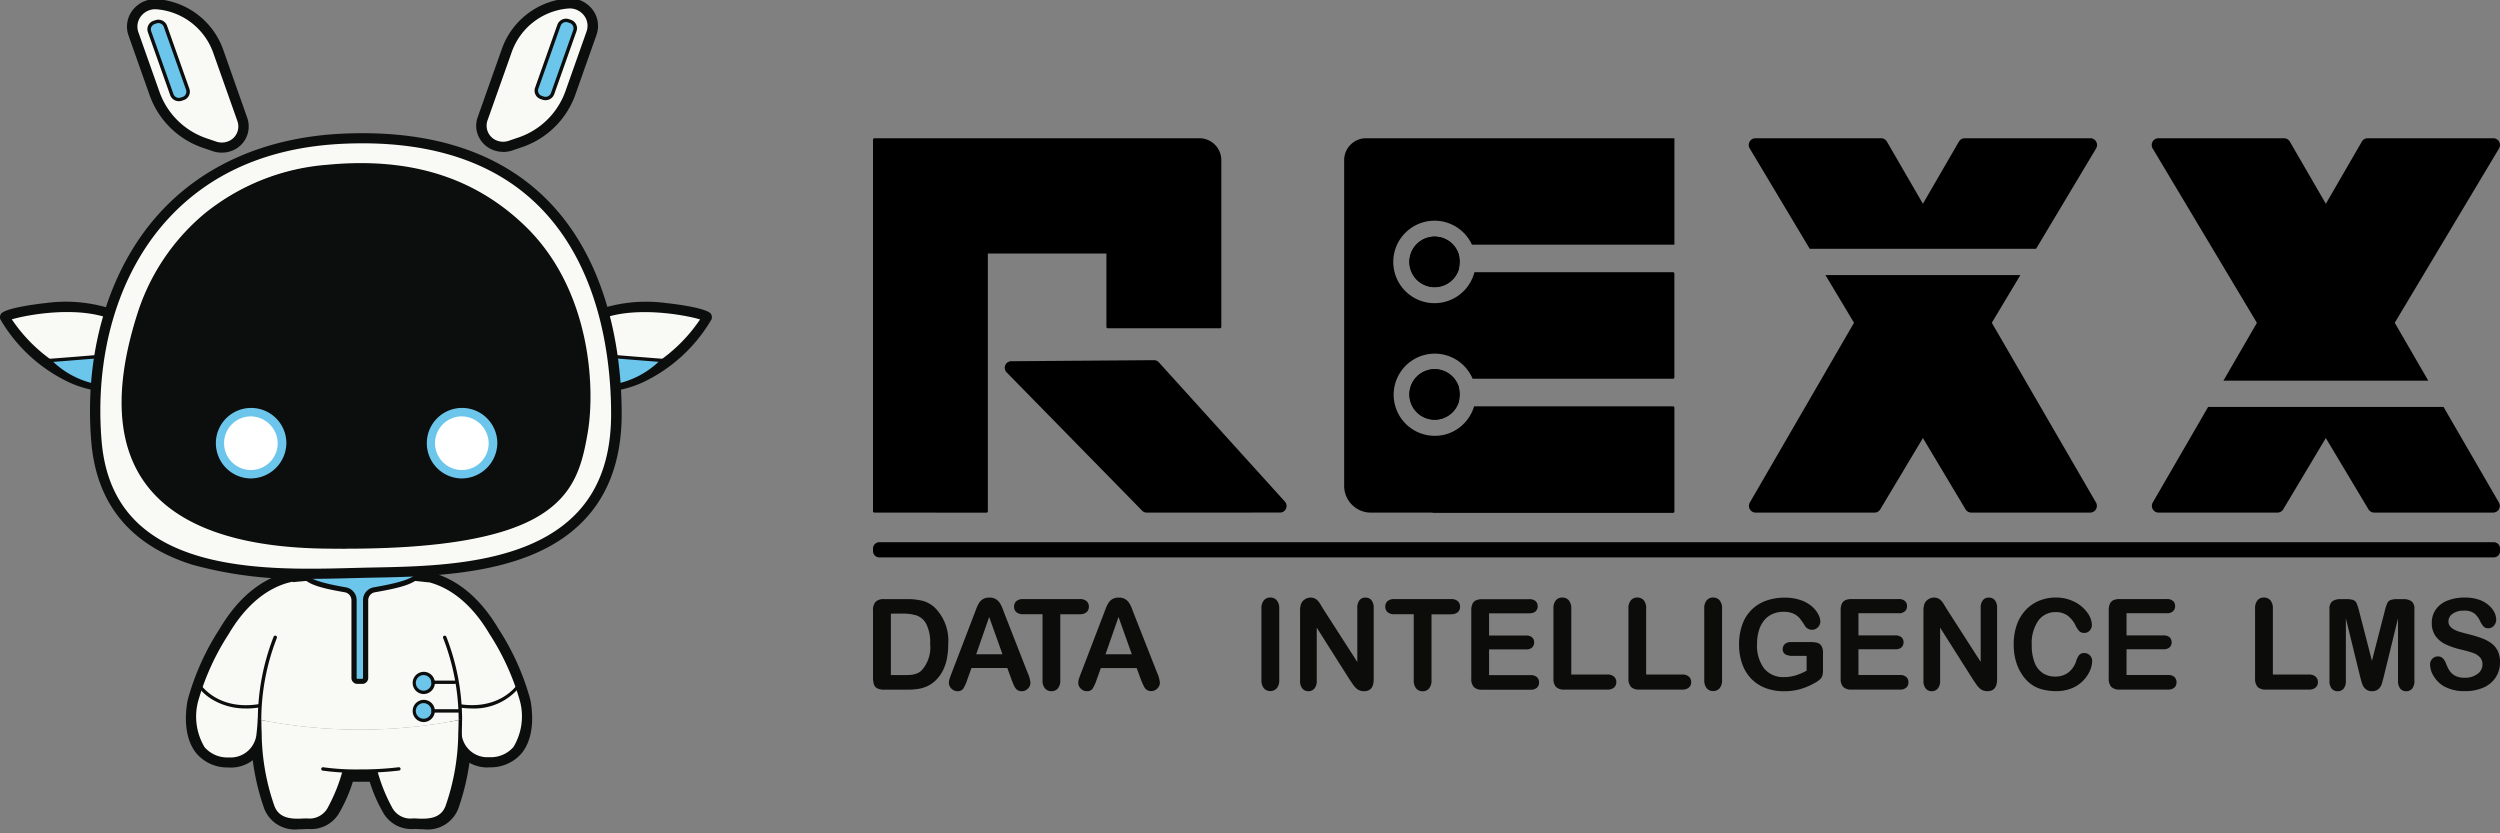
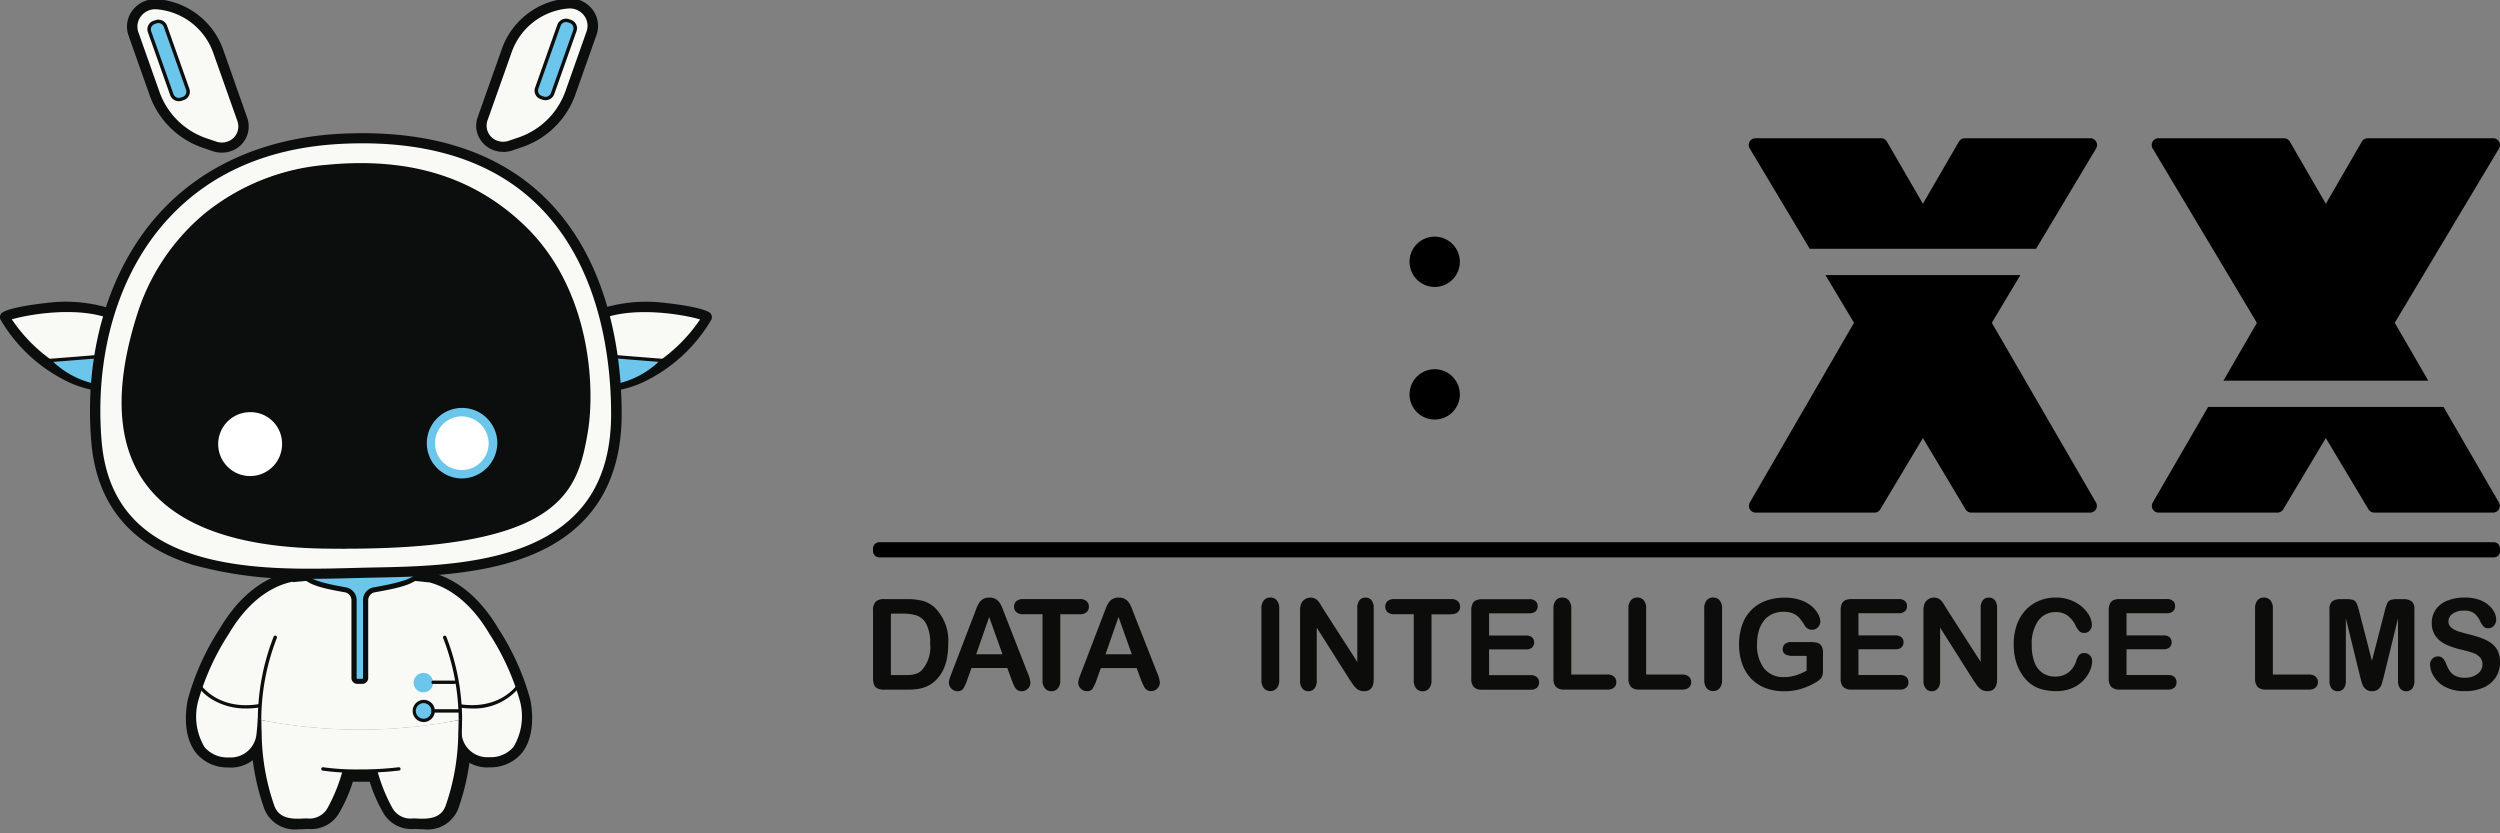
<svg xmlns="http://www.w3.org/2000/svg" width="180" height="60" viewBox="0 0 180 60">
  <rect x="0" y="0" width="180" height="60" fill="#808080" stroke="none" />
  <defs>
    <clipPath id="clip-path">
      <rect id="Rectangle_6785" data-name="Rectangle 6785" width="51.241" height="60" fill="none" />
    </clipPath>
  </defs>
  <g id="Group_22267" data-name="Group 22267" transform="translate(-12 -20)">
    <g id="Group_21335" data-name="Group 21335" transform="translate(74.857 29.953)">
      <path id="Subtraction_2" data-name="Subtraction 2" d="M24.577,26.955h-8.55a.489.489,0,0,1-.418-.237l-3.069-5.132L9.47,26.718a.488.488,0,0,1-.418.237H.5a.485.485,0,0,1-.421-.728l7.5-12.94L5.522,9.852H19.557L17.5,13.287,25,26.227a.485.485,0,0,1-.421.728ZM20.687,7.962H4.392L.069.734A.485.485,0,0,1,.487,0H9.526a.488.488,0,0,1,.421.242l2.592,4.476L15.132.242A.488.488,0,0,1,15.553,0h9.039a.485.485,0,0,1,.417.734L20.687,7.961Z" transform="translate(63.053 0)" />
      <path id="Subtraction_1" data-name="Subtraction 1" d="M24.577,26.955H16.026a.49.49,0,0,1-.418-.237l-3.07-5.132L9.471,26.718a.49.49,0,0,1-.418.237H.5a.485.485,0,0,1-.421-.728l3.986-6.882H21.012L25,26.227a.485.485,0,0,1-.421.728Zm-4.664-9.5H5.165l2.411-4.163L.069.734a.48.48,0,0,1,0-.489A.482.482,0,0,1,.488,0H9.526a.488.488,0,0,1,.421.243l2.592,4.476L15.132.243A.488.488,0,0,1,15.553,0h9.038a.486.486,0,0,1,.419.734L17.5,13.287l2.41,4.161Z" transform="translate(92.064 0)" />
-       <path id="Union_2" data-name="Union 2" d="M19.711,26.955a.469.469,0,0,1-.342-.148L9.618,16.855a.472.472,0,0,1,.339-.8l10.271-.076a.47.47,0,0,1,.358.162l9.074,10.027a.473.473,0,0,1-.355.783ZM.1,26.955a.1.1,0,0,1-.1-.1V.1A.1.1,0,0,1,.1,0H23.5a1.581,1.581,0,0,1,1.578,1.584v12a.1.1,0,0,1-.1.1H16.905a.1.1,0,0,1-.1-.1V8.3H8.268V26.858a.1.1,0,0,1-.1.1Z" transform="translate(0 0)" stroke="rgba(0,0,0,0)" stroke-miterlimit="10" stroke-width="1" />
-       <path id="Subtraction_3" data-name="Subtraction 3" d="M6.365,26.955H1.9A1.925,1.925,0,0,1,0,25.014V1.592A1.578,1.578,0,0,1,1.561,0H23.777V7.662H9.2a2.969,2.969,0,1,0,.18,1.984h14.3a.1.1,0,0,1,.095.1v7.471a.1.1,0,0,1-.095.1H9.249a2.959,2.959,0,1,0-2.729,4.11,2.919,2.919,0,0,0,1.784-.6,3,3,0,0,0,1.051-1.523H23.682a.1.1,0,0,1,.095.1v7.471a.1.1,0,0,1-.095.1H6.365Zm.155-6.684a1.822,1.822,0,1,1,1.749-2.307v.97A1.821,1.821,0,0,1,6.52,20.272Zm0-9.543A1.822,1.822,0,1,1,8.268,8.421v.97A1.821,1.821,0,0,1,6.52,10.728Z" transform="translate(33.923 0)" />
      <path id="Path_21623" data-name="Path 21623" d="M206.531,88.811a1.811,1.811,0,1,1-1.81-1.818,1.814,1.814,0,0,1,1.81,1.818" transform="translate(-164.279 -70.362)" />
      <path id="Path_21624" data-name="Path 21624" d="M206.531,38.878a1.811,1.811,0,1,1-1.81-1.818,1.814,1.814,0,0,1,1.81,1.818" transform="translate(-164.279 -29.975)" />
      <g id="Group_21333" data-name="Group 21333" transform="translate(0 33.073)">
        <path id="Path_21735" data-name="Path 21735" d="M4.545-34.485H6.218a4.39,4.39,0,0,1,1.119.124,2.04,2.04,0,0,1,.847.467,3.346,3.346,0,0,1,.99,2.649,5.342,5.342,0,0,1-.1,1.071,3.222,3.222,0,0,1-.307.873,2.7,2.7,0,0,1-.532.7,2.194,2.194,0,0,1-.557.378,2.472,2.472,0,0,1-.65.2,4.815,4.815,0,0,1-.784.058H4.571a1.022,1.022,0,0,1-.527-.109.5.5,0,0,1-.231-.307,2,2,0,0,1-.054-.513v-4.779a.864.864,0,0,1,.186-.618A.809.809,0,0,1,4.545-34.485Zm.5,1.045v4.423h.972q.32,0,.5-.018a1.53,1.53,0,0,0,.376-.089,1.018,1.018,0,0,0,.337-.2,2.452,2.452,0,0,0,.644-1.929A2.91,2.91,0,0,0,7.59-32.7a1.27,1.27,0,0,0-.7-.611,3.353,3.353,0,0,0-1-.131Zm8.684,4.734-.3-.818H10.848l-.3.836a2.962,2.962,0,0,1-.3.66.475.475,0,0,1-.411.171.593.593,0,0,1-.428-.182.565.565,0,0,1-.186-.413.946.946,0,0,1,.043-.276q.043-.142.143-.4l1.621-4.232.166-.438a2.24,2.24,0,0,1,.207-.425.852.852,0,0,1,.29-.273.867.867,0,0,1,.443-.1.877.877,0,0,1,.447.1.869.869,0,0,1,.29.269,1.9,1.9,0,0,1,.186.353q.076.189.192.5L14.9-29.159a2.161,2.161,0,0,1,.194.7.585.585,0,0,1-.184.416.6.6,0,0,1-.443.189.561.561,0,0,1-.259-.056.534.534,0,0,1-.182-.151,1.4,1.4,0,0,1-.158-.293Q13.786-28.555,13.726-28.706Zm-2.541-1.809h1.893L12.123-33.2Zm7.455-2.88h-1.4v4.734a.888.888,0,0,1-.177.607.587.587,0,0,1-.458.2.6.6,0,0,1-.465-.2.882.882,0,0,1-.179-.6V-33.4h-1.4a.7.7,0,0,1-.488-.149.512.512,0,0,1-.16-.393.506.506,0,0,1,.166-.4.707.707,0,0,1,.482-.147h4.079a.7.7,0,0,1,.495.151.516.516,0,0,1,.162.4.506.506,0,0,1-.164.393A.713.713,0,0,1,18.639-33.4Zm4.4,4.69-.3-.818H20.162l-.3.836a2.962,2.962,0,0,1-.3.66.475.475,0,0,1-.411.171.593.593,0,0,1-.428-.182.565.565,0,0,1-.186-.413.946.946,0,0,1,.043-.276q.043-.142.143-.4l1.621-4.232.166-.438a2.24,2.24,0,0,1,.207-.425.852.852,0,0,1,.29-.273.867.867,0,0,1,.443-.1.877.877,0,0,1,.447.1.869.869,0,0,1,.29.269,1.9,1.9,0,0,1,.186.353q.076.189.192.5l1.655,4.205a2.161,2.161,0,0,1,.194.7.585.585,0,0,1-.184.416.6.6,0,0,1-.443.189.561.561,0,0,1-.259-.056.534.534,0,0,1-.181-.151,1.4,1.4,0,0,1-.158-.293Q23.1-28.555,23.04-28.706ZM20.5-30.515h1.893L21.436-33.2Z" transform="translate(-3.759 34.596)" fill="#0c0c0b" />
        <path id="Path_21733" data-name="Path 21733" d="M3.991-28.662V-33.8a.882.882,0,0,1,.177-.6.584.584,0,0,1,.458-.2.6.6,0,0,1,.469.2.873.873,0,0,1,.179.6v5.134a.882.882,0,0,1-.179.6.6.6,0,0,1-.469.2.582.582,0,0,1-.456-.2A.884.884,0,0,1,3.991-28.662ZM8.426-33.8l2.468,3.841V-33.84a.868.868,0,0,1,.158-.567.526.526,0,0,1,.426-.189.542.542,0,0,1,.436.189.86.86,0,0,1,.16.567v5.125q0,.858-.691.858a.893.893,0,0,1-.311-.051.786.786,0,0,1-.259-.162,1.568,1.568,0,0,1-.225-.26q-.1-.149-.207-.3l-2.407-3.8v3.818a.83.83,0,0,1-.169.565.55.55,0,0,1-.432.191.544.544,0,0,1-.436-.193.847.847,0,0,1-.164-.562V-33.64a1.461,1.461,0,0,1,.069-.5.712.712,0,0,1,.272-.327.726.726,0,0,1,.411-.127.692.692,0,0,1,.3.058.713.713,0,0,1,.216.156,1.6,1.6,0,0,1,.19.253Zm9.21.409h-1.4v4.734a.888.888,0,0,1-.177.607.587.587,0,0,1-.458.2.6.6,0,0,1-.465-.2.882.882,0,0,1-.179-.6V-33.4h-1.4a.7.7,0,0,1-.488-.149.512.512,0,0,1-.16-.393.506.506,0,0,1,.166-.4.707.707,0,0,1,.482-.147h4.079a.7.7,0,0,1,.495.151.516.516,0,0,1,.162.4.506.506,0,0,1-.164.393A.713.713,0,0,1,17.636-33.4Zm5.636-.071H20.381v1.6h2.662a.622.622,0,0,1,.439.136.467.467,0,0,1,.145.358.486.486,0,0,1-.143.362.608.608,0,0,1-.441.14H20.381v1.854h2.99a.642.642,0,0,1,.456.144.5.5,0,0,1,.153.385.492.492,0,0,1-.153.376.642.642,0,0,1-.456.144H19.884a.808.808,0,0,1-.6-.191.87.87,0,0,1-.184-.618v-4.9a1.126,1.126,0,0,1,.082-.465.517.517,0,0,1,.257-.262,1.055,1.055,0,0,1,.447-.082h3.388a.646.646,0,0,1,.456.14.48.48,0,0,1,.149.367.485.485,0,0,1-.149.371A.646.646,0,0,1,23.272-33.467ZM26.3-33.8v4.743h2.6a.674.674,0,0,1,.478.156.513.513,0,0,1,.166.391.5.5,0,0,1-.164.389.691.691,0,0,1-.48.149h-3.1a.808.808,0,0,1-.6-.191.87.87,0,0,1-.184-.618V-33.8a.889.889,0,0,1,.175-.6.582.582,0,0,1,.46-.2.6.6,0,0,1,.469.2A.873.873,0,0,1,26.3-33.8Zm5.39,0v4.743h2.6a.674.674,0,0,1,.478.156.513.513,0,0,1,.166.391.5.5,0,0,1-.164.389.691.691,0,0,1-.48.149H31.2a.808.808,0,0,1-.6-.191.87.87,0,0,1-.184-.618V-33.8a.889.889,0,0,1,.175-.6.582.582,0,0,1,.46-.2.6.6,0,0,1,.469.2A.873.873,0,0,1,31.692-33.8Zm4.184,5.134V-33.8a.882.882,0,0,1,.177-.6.584.584,0,0,1,.458-.2.6.6,0,0,1,.469.2.873.873,0,0,1,.179.6v5.134a.882.882,0,0,1-.179.6.6.6,0,0,1-.469.2.582.582,0,0,1-.456-.2A.884.884,0,0,1,35.876-28.662Zm8.549-1.956v1.249a1.348,1.348,0,0,1-.048.4.632.632,0,0,1-.175.269,1.649,1.649,0,0,1-.326.231A5.052,5.052,0,0,1,42.77-28a4.342,4.342,0,0,1-1.158.147,3.679,3.679,0,0,1-1.331-.231,2.791,2.791,0,0,1-1.024-.671,2.977,2.977,0,0,1-.65-1.067,4.091,4.091,0,0,1-.227-1.4,4.2,4.2,0,0,1,.22-1.391,2.869,2.869,0,0,1,.648-1.071,2.836,2.836,0,0,1,1.041-.673,3.893,3.893,0,0,1,1.392-.233,3.364,3.364,0,0,1,1.132.176,2.47,2.47,0,0,1,.8.442,1.96,1.96,0,0,1,.462.565,1.171,1.171,0,0,1,.156.529.572.572,0,0,1-.179.424.593.593,0,0,1-.43.176.566.566,0,0,1-.266-.067.608.608,0,0,1-.214-.187,5.255,5.255,0,0,0-.4-.578,1.3,1.3,0,0,0-.443-.329,1.649,1.649,0,0,0-.711-.133,1.915,1.915,0,0,0-.8.158,1.647,1.647,0,0,0-.6.458,2.084,2.084,0,0,0-.38.736,3.322,3.322,0,0,0-.132.965,2.7,2.7,0,0,0,.512,1.765,1.753,1.753,0,0,0,1.428.618,2.836,2.836,0,0,0,.836-.12,4.17,4.17,0,0,0,.793-.342V-30.4h-.994a1.063,1.063,0,0,1-.542-.111.406.406,0,0,1-.184-.378.47.47,0,0,1,.153-.36.589.589,0,0,1,.417-.142h1.456a1.809,1.809,0,0,1,.454.049.512.512,0,0,1,.3.218A.909.909,0,0,1,44.425-30.617Zm5.442-2.849H46.976v1.6h2.662a.622.622,0,0,1,.439.136.467.467,0,0,1,.145.358.486.486,0,0,1-.143.362.608.608,0,0,1-.441.14H46.976v1.854h2.99a.642.642,0,0,1,.456.144.5.5,0,0,1,.153.385.492.492,0,0,1-.153.376.642.642,0,0,1-.456.144H46.479a.808.808,0,0,1-.6-.191.87.87,0,0,1-.184-.618v-4.9a1.126,1.126,0,0,1,.082-.465.517.517,0,0,1,.257-.262,1.055,1.055,0,0,1,.447-.082h3.388a.646.646,0,0,1,.456.14.48.48,0,0,1,.149.367.485.485,0,0,1-.149.371A.646.646,0,0,1,49.867-33.467Zm3.445-.338,2.468,3.841V-33.84a.868.868,0,0,1,.158-.567.526.526,0,0,1,.426-.189.542.542,0,0,1,.436.189.86.86,0,0,1,.16.567v5.125q0,.858-.691.858a.893.893,0,0,1-.311-.051.786.786,0,0,1-.259-.162,1.568,1.568,0,0,1-.225-.26q-.1-.149-.207-.3l-2.407-3.8v3.818a.83.83,0,0,1-.169.565.55.55,0,0,1-.432.191.544.544,0,0,1-.436-.193.847.847,0,0,1-.164-.562V-33.64a1.461,1.461,0,0,1,.069-.5A.712.712,0,0,1,52-34.469a.726.726,0,0,1,.411-.127.692.692,0,0,1,.3.058.713.713,0,0,1,.216.156,1.6,1.6,0,0,1,.19.253Zm10.493,3.778a1.779,1.779,0,0,1-.149.673,2.434,2.434,0,0,1-.469.711,2.39,2.39,0,0,1-.817.567,2.864,2.864,0,0,1-1.158.218,3.94,3.94,0,0,1-.912-.1,2.521,2.521,0,0,1-.745-.3,2.536,2.536,0,0,1-.616-.545,3.249,3.249,0,0,1-.428-.687,3.652,3.652,0,0,1-.266-.811,4.544,4.544,0,0,1-.089-.916,4.167,4.167,0,0,1,.223-1.409,3.021,3.021,0,0,1,.637-1.065,2.777,2.777,0,0,1,.972-.673,3.072,3.072,0,0,1,1.188-.231,2.9,2.9,0,0,1,1.37.316,2.5,2.5,0,0,1,.92.78,1.567,1.567,0,0,1,.32.878.581.581,0,0,1-.156.4.487.487,0,0,1-.376.173.51.51,0,0,1-.369-.12,1.665,1.665,0,0,1-.274-.413,1.975,1.975,0,0,0-.59-.725,1.411,1.411,0,0,0-.836-.24,1.5,1.5,0,0,0-1.26.618,2.856,2.856,0,0,0-.469,1.756,3.344,3.344,0,0,0,.207,1.265,1.588,1.588,0,0,0,.588.753,1.588,1.588,0,0,0,.89.249,1.532,1.532,0,0,0,.936-.282,1.7,1.7,0,0,0,.577-.829,1.423,1.423,0,0,1,.2-.42.453.453,0,0,1,.389-.162.536.536,0,0,1,.393.164A.556.556,0,0,1,63.806-30.026Zm5.364-3.441H66.278v1.6H68.94a.622.622,0,0,1,.439.136.467.467,0,0,1,.145.358.486.486,0,0,1-.143.362.608.608,0,0,1-.441.14H66.278v1.854h2.99a.642.642,0,0,1,.456.144.5.5,0,0,1,.153.385.492.492,0,0,1-.153.376.642.642,0,0,1-.456.144H65.781a.808.808,0,0,1-.6-.191.87.87,0,0,1-.184-.618v-4.9a1.126,1.126,0,0,1,.082-.465.517.517,0,0,1,.257-.262,1.055,1.055,0,0,1,.447-.082h3.388a.646.646,0,0,1,.456.14.48.48,0,0,1,.149.367.485.485,0,0,1-.149.371A.646.646,0,0,1,69.169-33.467Z" transform="translate(23.975 34.596)" fill="#0c0c0b" />
        <path id="Path_21734" data-name="Path 21734" d="M4.857-33.8v4.743h2.6a.674.674,0,0,1,.478.156.513.513,0,0,1,.166.391.5.5,0,0,1-.164.389.691.691,0,0,1-.48.149H4.36a.808.808,0,0,1-.6-.191.87.87,0,0,1-.184-.618V-33.8a.889.889,0,0,1,.175-.6.582.582,0,0,1,.46-.2.6.6,0,0,1,.469.2A.873.873,0,0,1,4.857-33.8Zm6.271,4.845L10.113-33.1v4.5a.835.835,0,0,1-.162.56.541.541,0,0,1-.43.187.541.541,0,0,1-.424-.184.826.826,0,0,1-.164-.562V-33.76a.655.655,0,0,1,.216-.576,1.012,1.012,0,0,1,.583-.149h.4a1.477,1.477,0,0,1,.521.067.443.443,0,0,1,.24.24,3.8,3.8,0,0,1,.177.565l.92,3.569.92-3.569a3.8,3.8,0,0,1,.177-.565.443.443,0,0,1,.24-.24,1.477,1.477,0,0,1,.521-.067h.4a1.012,1.012,0,0,1,.583.149.655.655,0,0,1,.216.576V-28.6a.835.835,0,0,1-.162.56.546.546,0,0,1-.434.187.533.533,0,0,1-.419-.187.827.827,0,0,1-.164-.56v-4.5l-1.016,4.152q-.1.4-.162.593a.82.82,0,0,1-.231.344.662.662,0,0,1-.467.156.689.689,0,0,1-.38-.1.712.712,0,0,1-.242-.256,1.483,1.483,0,0,1-.136-.344Q11.18-28.746,11.128-28.951Zm10.083-.973a1.955,1.955,0,0,1-.3,1.062,1.981,1.981,0,0,1-.866.738,3.168,3.168,0,0,1-1.353.267,2.975,2.975,0,0,1-1.547-.365,2.089,2.089,0,0,1-.7-.7,1.621,1.621,0,0,1-.27-.851.577.577,0,0,1,.162-.411.544.544,0,0,1,.413-.171.48.48,0,0,1,.344.133,1.053,1.053,0,0,1,.24.4,2.672,2.672,0,0,0,.261.52,1.069,1.069,0,0,0,.4.344,1.427,1.427,0,0,0,.67.136,1.481,1.481,0,0,0,.927-.273.829.829,0,0,0,.357-.682.733.733,0,0,0-.192-.527,1.235,1.235,0,0,0-.5-.309,8.364,8.364,0,0,0-.815-.227,5.859,5.859,0,0,1-1.143-.385,1.858,1.858,0,0,1-.73-.6,1.589,1.589,0,0,1-.27-.945,1.655,1.655,0,0,1,.285-.956,1.8,1.8,0,0,1,.825-.642,3.3,3.3,0,0,1,1.271-.225,3.062,3.062,0,0,1,1.009.149,2.116,2.116,0,0,1,.707.4,1.645,1.645,0,0,1,.411.518,1.222,1.222,0,0,1,.13.529.635.635,0,0,1-.162.424.511.511,0,0,1-.4.189.457.457,0,0,1-.335-.113,1.528,1.528,0,0,1-.248-.371,1.68,1.68,0,0,0-.415-.576,1.189,1.189,0,0,0-.778-.207,1.319,1.319,0,0,0-.8.225.657.657,0,0,0-.3.54.558.558,0,0,0,.1.338.88.88,0,0,0,.285.244,1.894,1.894,0,0,0,.367.16q.186.058.614.169a9.421,9.421,0,0,1,.97.284,2.916,2.916,0,0,1,.739.378,1.542,1.542,0,0,1,.475.562A1.844,1.844,0,0,1,21.211-29.924Z" transform="translate(95.932 34.596)" fill="#0c0c0b" />
      </g>
      <path id="Path_22053" data-name="Path 22053" d="M492.6,216.548H376.368a.457.457,0,0,1-.458-.456v-.183a.457.457,0,0,1,.458-.456H492.6a.457.457,0,0,1,.458.456v.183a.457.457,0,0,1-.458.456" transform="translate(-375.91 -186.367)" />
    </g>
    <g id="Group_20510" data-name="Group 20510" transform="translate(12 20)">
      <g id="Group_20509" data-name="Group 20509" transform="translate(0 0)" clip-path="url(#clip-path)">
        <path id="Path_21626" data-name="Path 21626" d="M159.649,421.8c0,.362-.01.7-.024,1.019a16.562,16.562,0,0,1-.922,5.22,1.691,1.691,0,0,1-1.786,1.009c-.132,0-.259-.006-.375-.012-.721-.04-1.294.128-1.95-.917a12.207,12.207,0,0,1-1.007-2.492h-2.331a12.213,12.213,0,0,1-1.007,2.492c-.656,1.045-1.229.877-1.95.917-.115.006-.242.012-.375.012a1.691,1.691,0,0,1-1.786-1.009,16.562,16.562,0,0,1-.922-5.22c-.014-.319-.025-.657-.025-1.019Zm.746-.729H144.44v.729c0,.408.014.776.026,1.05l0,.1a17.023,17.023,0,0,0,.961,5.332,2.363,2.363,0,0,0,2.491,1.491c.159,0,.307-.007.418-.013.088-.005.178-.006.273-.008a2.347,2.347,0,0,0,2.274-1.258,10.775,10.775,0,0,0,.924-2.143h1.217a10.79,10.79,0,0,0,.924,2.143,2.347,2.347,0,0,0,2.274,1.257c.1,0,.185,0,.273.008.11.006.258.013.417.013a2.363,2.363,0,0,0,2.491-1.491,17.032,17.032,0,0,0,.961-5.332l0-.1c.012-.279.026-.65.025-1.054Z" transform="translate(-126.404 -370.064)" fill="#0c0d0d" />
        <path id="Path_21627" data-name="Path 21627" d="M115.283,353.646a23,23,0,0,1,.694-4.423,48.548,48.548,0,0,1,1.725-4.668l1.1-2.4s-3.5-.61-6.232,4.028a17.577,17.577,0,0,0-2.237,4.968c-.212,1-.531,4.368,2.572,4.443a2.241,2.241,0,0,0,2.374-1.951" transform="translate(-96.45 -300.706)" fill="#f9faf6" />
        <path id="Path_21628" data-name="Path 21628" d="M110.328,353.312h-.069a2.915,2.915,0,0,1-2.307-1.012c-1.09-1.335-.709-3.457-.622-3.869a18.122,18.122,0,0,1,2.279-5.076c2.834-4.805,6.47-4.231,6.623-4.2l.472.082-1.3,2.823a48.638,48.638,0,0,0-1.708,4.622,17.769,17.769,0,0,0-.6,3.6c-.025.273-.049.53-.076.763a2.607,2.607,0,0,1-2.686,2.275m5.272-13.468c-1.01.033-3.355.5-5.341,3.873a17.745,17.745,0,0,0-2.2,4.861,4.3,4.3,0,0,0,.475,3.268,2.168,2.168,0,0,0,1.739.737,1.869,1.869,0,0,0,1.992-1.627c.026-.224.049-.478.074-.747a18.343,18.343,0,0,1,.633-3.739,49.342,49.342,0,0,1,1.74-4.707Z" transform="translate(-93.81 -298.056)" fill="#0c0d0d" />
        <path id="Path_21629" data-name="Path 21629" d="M117.344,408.337a4.624,4.624,0,0,1-2.363-.6,3.563,3.563,0,0,1-1.151-1.025l.212-.129c.055.085,1.378,2.069,4.6,1.369l.054.237a6.376,6.376,0,0,1-1.356.153" transform="translate(-99.617 -357.328)" fill="#0c0d0d" />
        <path id="Path_21630" data-name="Path 21630" d="M238.5,353.646a23,23,0,0,0-.694-4.423,48.549,48.549,0,0,0-1.725-4.668l-1.1-2.4s3.5-.61,6.232,4.028a17.578,17.578,0,0,1,2.237,4.968c.212,1,.531,4.368-2.572,4.443a2.241,2.241,0,0,1-2.374-1.951" transform="translate(-205.639 -300.706)" fill="#f9faf6" />
        <path id="Path_21631" data-name="Path 21631" d="M237.049,353.311a2.607,2.607,0,0,1-2.686-2.275c-.027-.232-.051-.49-.076-.763a17.772,17.772,0,0,0-.6-3.6,48.589,48.589,0,0,0-1.711-4.629l-1.3-2.817.472-.082c.153-.026,3.789-.6,6.623,4.2a18.125,18.125,0,0,1,2.279,5.076c.087.412.468,2.534-.622,3.869a2.915,2.915,0,0,1-2.307,1.012h-.069m-1.941-2.356a1.856,1.856,0,0,0,1.94,1.628h.052a2.168,2.168,0,0,0,1.739-.737,4.3,4.3,0,0,0,.475-3.268,17.756,17.756,0,0,0-2.2-4.861c-1.986-3.368-4.33-3.84-5.341-3.872l.881,1.912a49.356,49.356,0,0,1,1.743,4.713,18.343,18.343,0,0,1,.633,3.739c.025.269.048.522.074.747" transform="translate(-201.87 -298.056)" fill="#0c0d0d" />
        <path id="Path_21632" data-name="Path 21632" d="M262.548,408.337a6.351,6.351,0,0,1-1.351-.152l.054-.237c3.225.7,4.548-1.284,4.6-1.369l.212.129a4.232,4.232,0,0,1-3.518,1.63" transform="translate(-228.582 -357.328)" fill="#0c0d0d" />
        <path id="Path_21633" data-name="Path 21633" d="M164.123,351.011a36.9,36.9,0,0,1-14.46,0,16.494,16.494,0,0,1,1.13-5.932c.588-1.47,1.657-3.935,2.028-4.577,0,0,3.021-.095,4.073-.095h4.02c.37.641,1.492,3.2,2.08,4.672a16.51,16.51,0,0,1,1.129,5.932" transform="translate(-130.975 -299.192)" fill="#f9faf6" />
        <path id="Path_21634" data-name="Path 21634" d="M168.466,341.213s2.619-.275,5.016-.275a42.525,42.525,0,0,1,4.846.29" transform="translate(-147.43 -299.658)" fill="#f9faf6" />
        <path id="Path_21635" data-name="Path 21635" d="M178,338.953a42.6,42.6,0,0,0-4.8-.287c-2.35,0-4.949.27-4.975.273l-.08-.724c.026,0,2.666-.277,5.056-.277a43.342,43.342,0,0,1,4.9.293Z" transform="translate(-147.147 -297.022)" fill="#0c0d0d" />
        <path id="Path_21636" data-name="Path 21636" d="M179.491,330.819c1.842,0,4.381.451,4.333,1.223-.044.714-2.517,1.073-3.179,1.2a.77.77,0,0,0-.587.727v5.62a.239.239,0,0,1-.242.235h-.349a.239.239,0,0,1-.242-.235v-5.62a.77.77,0,0,0-.587-.727c-.661-.128-2.929-.448-2.973-1.162-.048-.773,1.983-1.263,3.825-1.263" transform="translate(-153.73 -290.768)" fill="#6cc5eb" />
        <path id="Path_21637" data-name="Path 21637" d="M178.5,338.69h-.349a.424.424,0,0,1-.429-.418v-5.62a.585.585,0,0,0-.436-.549l-.258-.047c-1.363-.243-2.821-.563-2.865-1.282a.692.692,0,0,1,.221-.532c.614-.634,2.4-.923,3.791-.923,1.316,0,3.654.26,4.329.956a.6.6,0,0,1,.191.46c-.044.721-1.608,1.06-3.069,1.321l-.26.047a.589.589,0,0,0-.436.554v5.614a.424.424,0,0,1-.43.418m-.326-9.007a6.1,6.1,0,0,0-3.518.809.347.347,0,0,0-.12.261c.02.328.881.647,2.559.946l.264.048a.938.938,0,0,1,.737.9v5.625a.054.054,0,0,0,.055.053h.349a.054.054,0,0,0,.055-.053v-5.62a.939.939,0,0,1,.738-.906l.265-.048c1.813-.324,2.742-.656,2.763-.985a.239.239,0,0,0-.09-.189c-.488-.5-2.491-.842-4.056-.842" transform="translate(-152.418 -289.45)" fill="#0c0d0d" />
        <path id="Path_21638" data-name="Path 21638" d="M329.95,188.165c2.813-1.23,4.911-4.206,4.78-4.409-.153-.237-5.132-1.421-8.066-.026a3.67,3.67,0,0,0-2.236,4.142c.932.768,2.708,1.524,5.522.294" transform="translate(-283.854 -160.953)" fill="#f9faf6" />
        <path id="Path_21639" data-name="Path 21639" d="M324.561,186.536a4.524,4.524,0,0,1-2.953-1.026l-.092-.076-.029-.114a4.06,4.06,0,0,1,2.435-4.556,10.676,10.676,0,0,1,5.276-.634c.029,0,2.955.3,3.272.794a.439.439,0,0,1,.036.383,11.307,11.307,0,0,1-4.98,4.552,7.611,7.611,0,0,1-2.964.678m-2.37-1.5c.915.7,2.509,1.261,5.027.161a11.414,11.414,0,0,0,4.463-3.885c-1.043-.317-4.967-1.062-7.431.109a3.3,3.3,0,0,0-2.059,3.615" transform="translate(-281.276 -158.314)" fill="#0c0d0d" />
        <path id="Path_21640" data-name="Path 21640" d="M332.394,211.024s-4.972-.379-5.933-.511c-.414.052-1.437.041-1.063,1.338.278.962,2.307,1.312,4.116.879a6.552,6.552,0,0,0,2.88-1.707" transform="translate(-284.696 -185.071)" fill="#6cc5eb" />
        <path id="Path_21641" data-name="Path 21641" d="M327.087,212.147c-1.289,0-2.455-.373-2.679-1.149a1.226,1.226,0,0,1,.062-1.057,1.307,1.307,0,0,1,1-.422l.107-.012.017,0,.017,0c.946.129,5.876.506,5.926.51l.254.019-.171.183a6.606,6.606,0,0,1-2.943,1.743,6.917,6.917,0,0,1-1.587.185m-1.5-2.4-.1.01a1.116,1.116,0,0,0-.817.317,1.012,1.012,0,0,0-.029.855c.246.853,2.137,1.232,3.966.794a6.309,6.309,0,0,0,2.631-1.488c-1.051-.081-4.787-.373-5.655-.488" transform="translate(-283.825 -184.184)" fill="#0c0d0d" />
        <path id="Path_21642" data-name="Path 21642" d="M7.784,188.165c-2.813-1.23-4.911-4.206-4.78-4.409.153-.237,5.132-1.421,8.066-.026a3.67,3.67,0,0,1,2.236,4.142c-.932.768-2.708,1.524-5.522.294" transform="translate(-2.624 -160.953)" fill="#f9faf6" />
        <path id="Path_21643" data-name="Path 21643" d="M7.971,186.537a7.615,7.615,0,0,1-2.964-.678,11.307,11.307,0,0,1-4.98-4.552.439.439,0,0,1,.036-.383c.317-.491,3.242-.791,3.272-.794a10.676,10.676,0,0,1,5.276.634,4.059,4.059,0,0,1,2.435,4.556l-.029.114-.092.076a4.525,4.525,0,0,1-2.954,1.026m-2.657-1.342c2.518,1.1,4.112.544,5.027-.161a3.3,3.3,0,0,0-2.059-3.615c-2.464-1.171-6.388-.426-7.431-.109a11.414,11.414,0,0,0,4.463,3.885" transform="translate(0 -158.315)" fill="#0c0d0d" />
        <path id="Path_21644" data-name="Path 21644" d="M28.49,211.024s4.972-.379,5.933-.511c.414.052,1.437.041,1.063,1.338-.278.962-2.307,1.312-4.116.879a6.551,6.551,0,0,1-2.88-1.707" transform="translate(-24.933 -185.071)" fill="#6cc5eb" />
        <path id="Path_21645" data-name="Path 21645" d="M31.08,212.147a6.91,6.91,0,0,1-1.587-.185,6.608,6.608,0,0,1-2.943-1.743l-.171-.183.254-.019c.05,0,4.98-.381,5.926-.51l.017,0,.017,0,.107.012a1.307,1.307,0,0,1,1,.423A1.225,1.225,0,0,1,33.759,211c-.224.776-1.39,1.149-2.679,1.149m-4.158-1.909a6.32,6.32,0,0,0,2.631,1.488c1.829.437,3.719.059,3.966-.794a1.014,1.014,0,0,0-.028-.855,1.116,1.116,0,0,0-.817-.317l-.1-.01c-.868.116-4.6.407-5.654.488" transform="translate(-23.085 -184.184)" fill="#0c0d0d" />
        <path id="Path_21646" data-name="Path 21646" d="M278.648,13.242h0a1.6,1.6,0,0,0,1.023,0l.671-.228A5.856,5.856,0,0,0,284,9.44l1.521-4.3a1.63,1.63,0,0,0-1.732-2.136h0a5.1,5.1,0,0,0-4.351,3.336l-1.758,4.968a1.51,1.51,0,0,0,.969,1.932" transform="translate(-242.931 -2.756)" fill="#f9faf6" />
        <path id="Path_21647" data-name="Path 21647" d="M276.526,11.053a1.99,1.99,0,0,1-.63-.1A1.909,1.909,0,0,1,274.785,10a1.825,1.825,0,0,1-.091-1.439l1.758-4.968a5.481,5.481,0,0,1,4.67-3.58,2.053,2.053,0,0,1,1.8.746,1.93,1.93,0,0,1,.327,1.872l-1.521,4.3a6.19,6.19,0,0,1-3.888,3.8l-.671.228a1.99,1.99,0,0,1-.639.1M281.319.728q-.062,0-.125.006a4.733,4.733,0,0,0-4.033,3.092L275.4,8.794a1.149,1.149,0,0,0,.737,1.468,1.225,1.225,0,0,0,.778,0l.671-.228a5.455,5.455,0,0,0,3.426-3.347l1.521-4.3a1.22,1.22,0,0,0-.206-1.183,1.3,1.3,0,0,0-1.01-.477" transform="translate(-240.301 -0.12)" fill="#0c0d0d" />
        <path id="Path_21648" data-name="Path 21648" d="M309.591,18.662l.134.045a.54.54,0,0,0,.679-.322l1.607-4.54a.518.518,0,0,0-.331-.66l-.134-.045a.54.54,0,0,0-.679.322L309.26,18a.518.518,0,0,0,.331.66" transform="translate(-270.618 -11.64)" fill="#6cc5eb" />
        <path id="Path_21649" data-name="Path 21649" d="M309.023,17.976a.673.673,0,0,1-.214-.035l-.134-.045a.638.638,0,0,1-.409-.815l1.607-4.54a.664.664,0,0,1,.838-.4l.134.045a.649.649,0,0,1,.377.325.621.621,0,0,1,.031.49l-1.606,4.54a.66.66,0,0,1-.624.433m-.267-.309.134.045a.413.413,0,0,0,.52-.247l1.607-4.54a.4.4,0,0,0-.254-.506l-.134-.045a.413.413,0,0,0-.521.247l-1.607,4.54a.4.4,0,0,0,.254.506" transform="translate(-269.743 -10.76)" fill="#0c0d0d" />
        <path id="Path_21650" data-name="Path 21650" d="M83.184,13.715h0a1.6,1.6,0,0,1-1.023,0l-.671-.228a5.856,5.856,0,0,1-3.657-3.572l-1.52-4.3A1.63,1.63,0,0,1,78.043,3.48h0a5.1,5.1,0,0,1,4.352,3.336l1.758,4.968a1.51,1.51,0,0,1-.969,1.932" transform="translate(-66.702 -3.172)" fill="#f9faf6" />
        <path id="Path_21651" data-name="Path 21651" d="M80.055,11.526a1.986,1.986,0,0,1-.639-.1l-.671-.228a6.19,6.19,0,0,1-3.888-3.8L73.336,3.1a1.931,1.931,0,0,1,.327-1.872,2.055,2.055,0,0,1,1.8-.746,5.481,5.481,0,0,1,4.67,3.58L81.886,9.03a1.874,1.874,0,0,1-1.2,2.395,1.993,1.993,0,0,1-.63.1M75.262,1.2a1.3,1.3,0,0,0-1.01.478,1.221,1.221,0,0,0-.206,1.183l1.521,4.3a5.455,5.455,0,0,0,3.426,3.347l.671.228a1.225,1.225,0,0,0,.778,0,1.149,1.149,0,0,0,.737-1.469L79.42,4.3a4.733,4.733,0,0,0-4.033-3.092c-.042,0-.083-.006-.125-.006" transform="translate(-64.081 -0.536)" fill="#0c0d0d" />
        <path id="Path_21652" data-name="Path 21652" d="M88.436,19.239l-.134.045a.54.54,0,0,1-.679-.322l-1.607-4.54a.518.518,0,0,1,.331-.66l.134-.045a.54.54,0,0,1,.679.322l1.607,4.54a.518.518,0,0,1-.331.66" transform="translate(-75.25 -12.147)" fill="#6cc5eb" />
        <path id="Path_21653" data-name="Path 21653" d="M87.252,18.554a.66.66,0,0,1-.624-.433l-1.607-4.54a.638.638,0,0,1,.409-.815l.134-.045a.665.665,0,0,1,.838.4l1.607,4.54a.638.638,0,0,1-.409.815l-.134.045a.67.67,0,0,1-.214.035M85.778,12.93a.418.418,0,0,0-.133.022L85.511,13a.4.4,0,0,0-.254.506l1.607,4.54a.413.413,0,0,0,.521.247l.134-.045a.4.4,0,0,0,.254-.506L86.166,13.2a.41.41,0,0,0-.388-.269" transform="translate(-74.374 -11.268)" fill="#0c0d0d" />
        <path id="Path_21654" data-name="Path 21654" d="M72.677,83.013c-13.349.627-18.573,11.351-17.7,21.794s12.914,9.6,19.3,9.454,18.137.075,18.137-11.43c0-7.35-2.632-20.621-19.734-19.818" transform="translate(-48.029 -73.023)" fill="#f9faf6" />
        <path id="Path_21655" data-name="Path 21655" d="M67.717,112.064a29,29,0,0,1-8.462-1.015c-4.457-1.4-6.906-4.376-7.278-8.848-.535-6.419,1.24-12.406,4.871-16.425,3.174-3.513,7.734-5.505,13.187-5.762,6.09-.287,10.91,1.175,14.329,4.344,5.044,4.674,5.8,11.929,5.8,15.838,0,4.966-2.184,8.38-6.49,10.15-3.6,1.481-8.041,1.567-11.281,1.63l-.732.015-.959.024c-.913.024-1.921.051-2.981.051M71.5,80.707q-.7,0-1.433.034c-5.321.25-9.58,2.105-12.66,5.515-3.5,3.872-5.206,9.662-4.687,15.885.351,4.209,2.563,6.9,6.762,8.214,3.6,1.13,7.988,1.014,11.193.93l.962-.024.734-.015c3.179-.062,7.533-.146,11-1.572,4.059-1.668,6.033-4.768,6.033-9.478,0-3.792-.723-10.823-5.565-15.311C80.851,82.11,76.7,80.707,71.5,80.707" transform="translate(-45.404 -70.388)" fill="#0c0d0d" />
        <path id="Path_21656" data-name="Path 21656" d="M85.324,98.355a15.3,15.3,0,0,0-13.67,10.825c-1.8,5.711-3.515,16.4,13.352,16.688,16.984.289,18.247-3.867,19-8.336.444-2.622.467-10-4.507-14.791-3.616-3.486-8.248-4.952-14.178-4.387" transform="translate(-61.747 -86.43)" fill="#0c0d0d" />
        <path id="Path_21657" data-name="Path 21657" d="M86.237,125.5q-.785,0-1.608-.014c-6.243-.106-10.529-1.661-12.74-4.619-2.1-2.807-2.323-6.894-.671-12.148a15.5,15.5,0,0,1,4.842-7.32,15.976,15.976,0,0,1,8.881-3.548c5.915-.563,10.57.877,14.228,4.4,4.786,4.613,5.052,11.727,4.525,14.844-.4,2.364-.936,4.447-3.444,5.993-2.623,1.617-7.216,2.407-14.013,2.407M84.949,97.914l.006.06a15.852,15.852,0,0,0-8.813,3.52,15.379,15.379,0,0,0-4.8,7.263c-1.64,5.215-1.42,9.266.652,12.041,2.186,2.926,6.439,4.464,12.641,4.569,7.661.13,12.749-.646,15.552-2.374,2.465-1.52,2.993-3.576,3.388-5.911.524-3.1.26-10.159-4.489-14.738-3.63-3.5-8.252-4.929-14.128-4.37Z" transform="translate(-61.371 -85.988)" fill="#0c0d0d" />
        <path id="Path_21658" data-name="Path 21658" d="M130.436,247.609a2.3,2.3,0,1,1-2.3-2.234,2.266,2.266,0,0,1,2.3,2.234" transform="translate(-110.128 -215.699)" fill="#fff" />
-         <path id="Path_21659" data-name="Path 21659" d="M125.951,247.951a2.539,2.539,0,1,1,2.61-2.538,2.577,2.577,0,0,1-2.61,2.538m0-4.468a1.931,1.931,0,1,0,1.985,1.931,1.961,1.961,0,0,0-1.985-1.931" transform="translate(-107.941 -213.503)" fill="#6cc5eb" />
        <path id="Path_21660" data-name="Path 21660" d="M252.066,247.609a2.3,2.3,0,1,1-2.3-2.234,2.266,2.266,0,0,1,2.3,2.234" transform="translate(-216.57 -215.699)" fill="#fff" />
        <path id="Path_21661" data-name="Path 21661" d="M247.581,247.951a2.539,2.539,0,1,1,2.609-2.538,2.577,2.577,0,0,1-2.609,2.538m0-4.468a1.931,1.931,0,1,0,1.985,1.931,1.961,1.961,0,0,0-1.985-1.931" transform="translate(-214.382 -213.503)" fill="#6cc5eb" />
        <path id="Path_21662" data-name="Path 21662" d="M256.679,384.053a.123.123,0,0,1-.125-.121,16.34,16.34,0,0,0-1.121-5.89.121.121,0,0,1,.075-.155.125.125,0,0,1,.16.073,16.568,16.568,0,0,1,1.136,5.973.123.123,0,0,1-.125.122Z" transform="translate(-223.531 -332.112)" fill="#0c0d0d" />
        <path id="Path_21663" data-name="Path 21663" d="M148.788,384.053h0a.123.123,0,0,1-.125-.122,16.552,16.552,0,0,1,1.137-5.973.126.126,0,0,1,.16-.073.121.121,0,0,1,.075.155,16.321,16.321,0,0,0-1.122,5.89.123.123,0,0,1-.125.121" transform="translate(-130.1 -332.112)" fill="#0c0d0d" />
        <path id="Path_21664" data-name="Path 21664" d="M164.123,427.726c0,.362-.01.7-.024,1.019a16.556,16.556,0,0,1-.922,5.221c-.387,1.045-1.472,1.036-2.161,1-.721-.04-1.294.128-1.95-.917a12.209,12.209,0,0,1-1.007-2.492h-2.331a12.212,12.212,0,0,1-1.007,2.492c-.656,1.045-1.229.877-1.95.917-.689.039-1.773.048-2.161-1a16.564,16.564,0,0,1-.922-5.221c-.014-.319-.025-.657-.025-1.019a36.907,36.907,0,0,0,14.46,0" transform="translate(-130.975 -375.907)" fill="#f9faf6" />
        <path id="Path_21665" data-name="Path 21665" d="M151.519,435.093a1.829,1.829,0,0,1-1.9-1.09,16.483,16.483,0,0,1-.925-5.154l0-.1c-.012-.269-.026-.628-.026-1.024h.25c0,.391.013.747.025,1.014l0,.1a16.271,16.271,0,0,0,.91,5.082c.329.888,1.173.965,2.036.917.107-.006.21-.007.311-.009a1.5,1.5,0,0,0,1.54-.851,12.163,12.163,0,0,0,.993-2.461l.025-.089h2.521l.025.089a12.161,12.161,0,0,0,.993,2.461,1.5,1.5,0,0,0,1.54.851c.1,0,.2,0,.31.009.864.048,1.708-.03,2.036-.917a16.279,16.279,0,0,0,.91-5.08l0-.1c.012-.268.025-.625.024-1.013h.25c0,.393-.012.754-.024,1.025l0,.1a16.48,16.48,0,0,1-.925,5.152c-.438,1.181-1.732,1.108-2.285,1.077-.1-.006-.2-.007-.3-.008a1.734,1.734,0,0,1-1.75-.967,11.649,11.649,0,0,1-.995-2.434h-2.142a11.666,11.666,0,0,1-.995,2.434,1.734,1.734,0,0,1-1.75.967c-.1,0-.2,0-.3.008s-.237.013-.384.013" transform="translate(-130.1 -375.903)" fill="#0c0d0d" />
        <path id="Path_21666" data-name="Path 21666" d="M187.953,456.321a17.315,17.315,0,0,1-2.646-.16.122.122,0,0,1-.1-.141.125.125,0,0,1,.144-.1,17.415,17.415,0,0,0,2.6.156,23.083,23.083,0,0,0,2.827-.157.124.124,0,0,1,.141.1.122.122,0,0,1-.106.137,23.341,23.341,0,0,1-2.862.159" transform="translate(-162.078 -400.677)" fill="#0c0d0d" />
        <path id="Path_21667" data-name="Path 21667" d="M238.517,400.948a.7.7,0,1,1,.7.683.694.694,0,0,1-.7-.683" transform="translate(-208.734 -351.781)" fill="#6cc5eb" />
-         <path id="Path_21668" data-name="Path 21668" d="M238.344,400.873a.8.8,0,1,1,.827-.8.817.817,0,0,1-.827.8m0-1.365a.561.561,0,1,0,.577.561.57.57,0,0,0-.577-.561" transform="translate(-207.859 -350.902)" fill="#0c0d0d" />
        <line id="Line_633" data-name="Line 633" x2="1.562" transform="translate(31.187 49.122)" fill="#50c663" />
        <path id="Path_21669" data-name="Path 21669" d="M250.448,404.758h-1.562a.121.121,0,1,1,0-.243h1.562a.121.121,0,1,1,0,.243" transform="translate(-217.7 -355.514)" fill="#0c0d0d" />
        <path id="Path_21670" data-name="Path 21670" d="M238.517,417.568a.7.7,0,1,1,.7.683.694.694,0,0,1-.7-.683" transform="translate(-208.734 -366.382)" fill="#6cc5eb" />
        <path id="Path_21671" data-name="Path 21671" d="M238.344,417.492a.8.8,0,1,1,.827-.8.817.817,0,0,1-.827.8m0-1.365a.562.562,0,1,0,.577.561.57.57,0,0,0-.577-.561" transform="translate(-207.859 -365.503)" fill="#0c0d0d" />
        <line id="Line_634" data-name="Line 634" x2="1.805" transform="translate(31.187 51.185)" fill="#50c663" />
        <path id="Path_21672" data-name="Path 21672" d="M250.691,421.75h-1.8a.121.121,0,1,1,0-.243h1.8a.121.121,0,1,1,0,.243" transform="translate(-217.7 -370.443)" fill="#0c0d0d" />
      </g>
    </g>
  </g>
</svg>